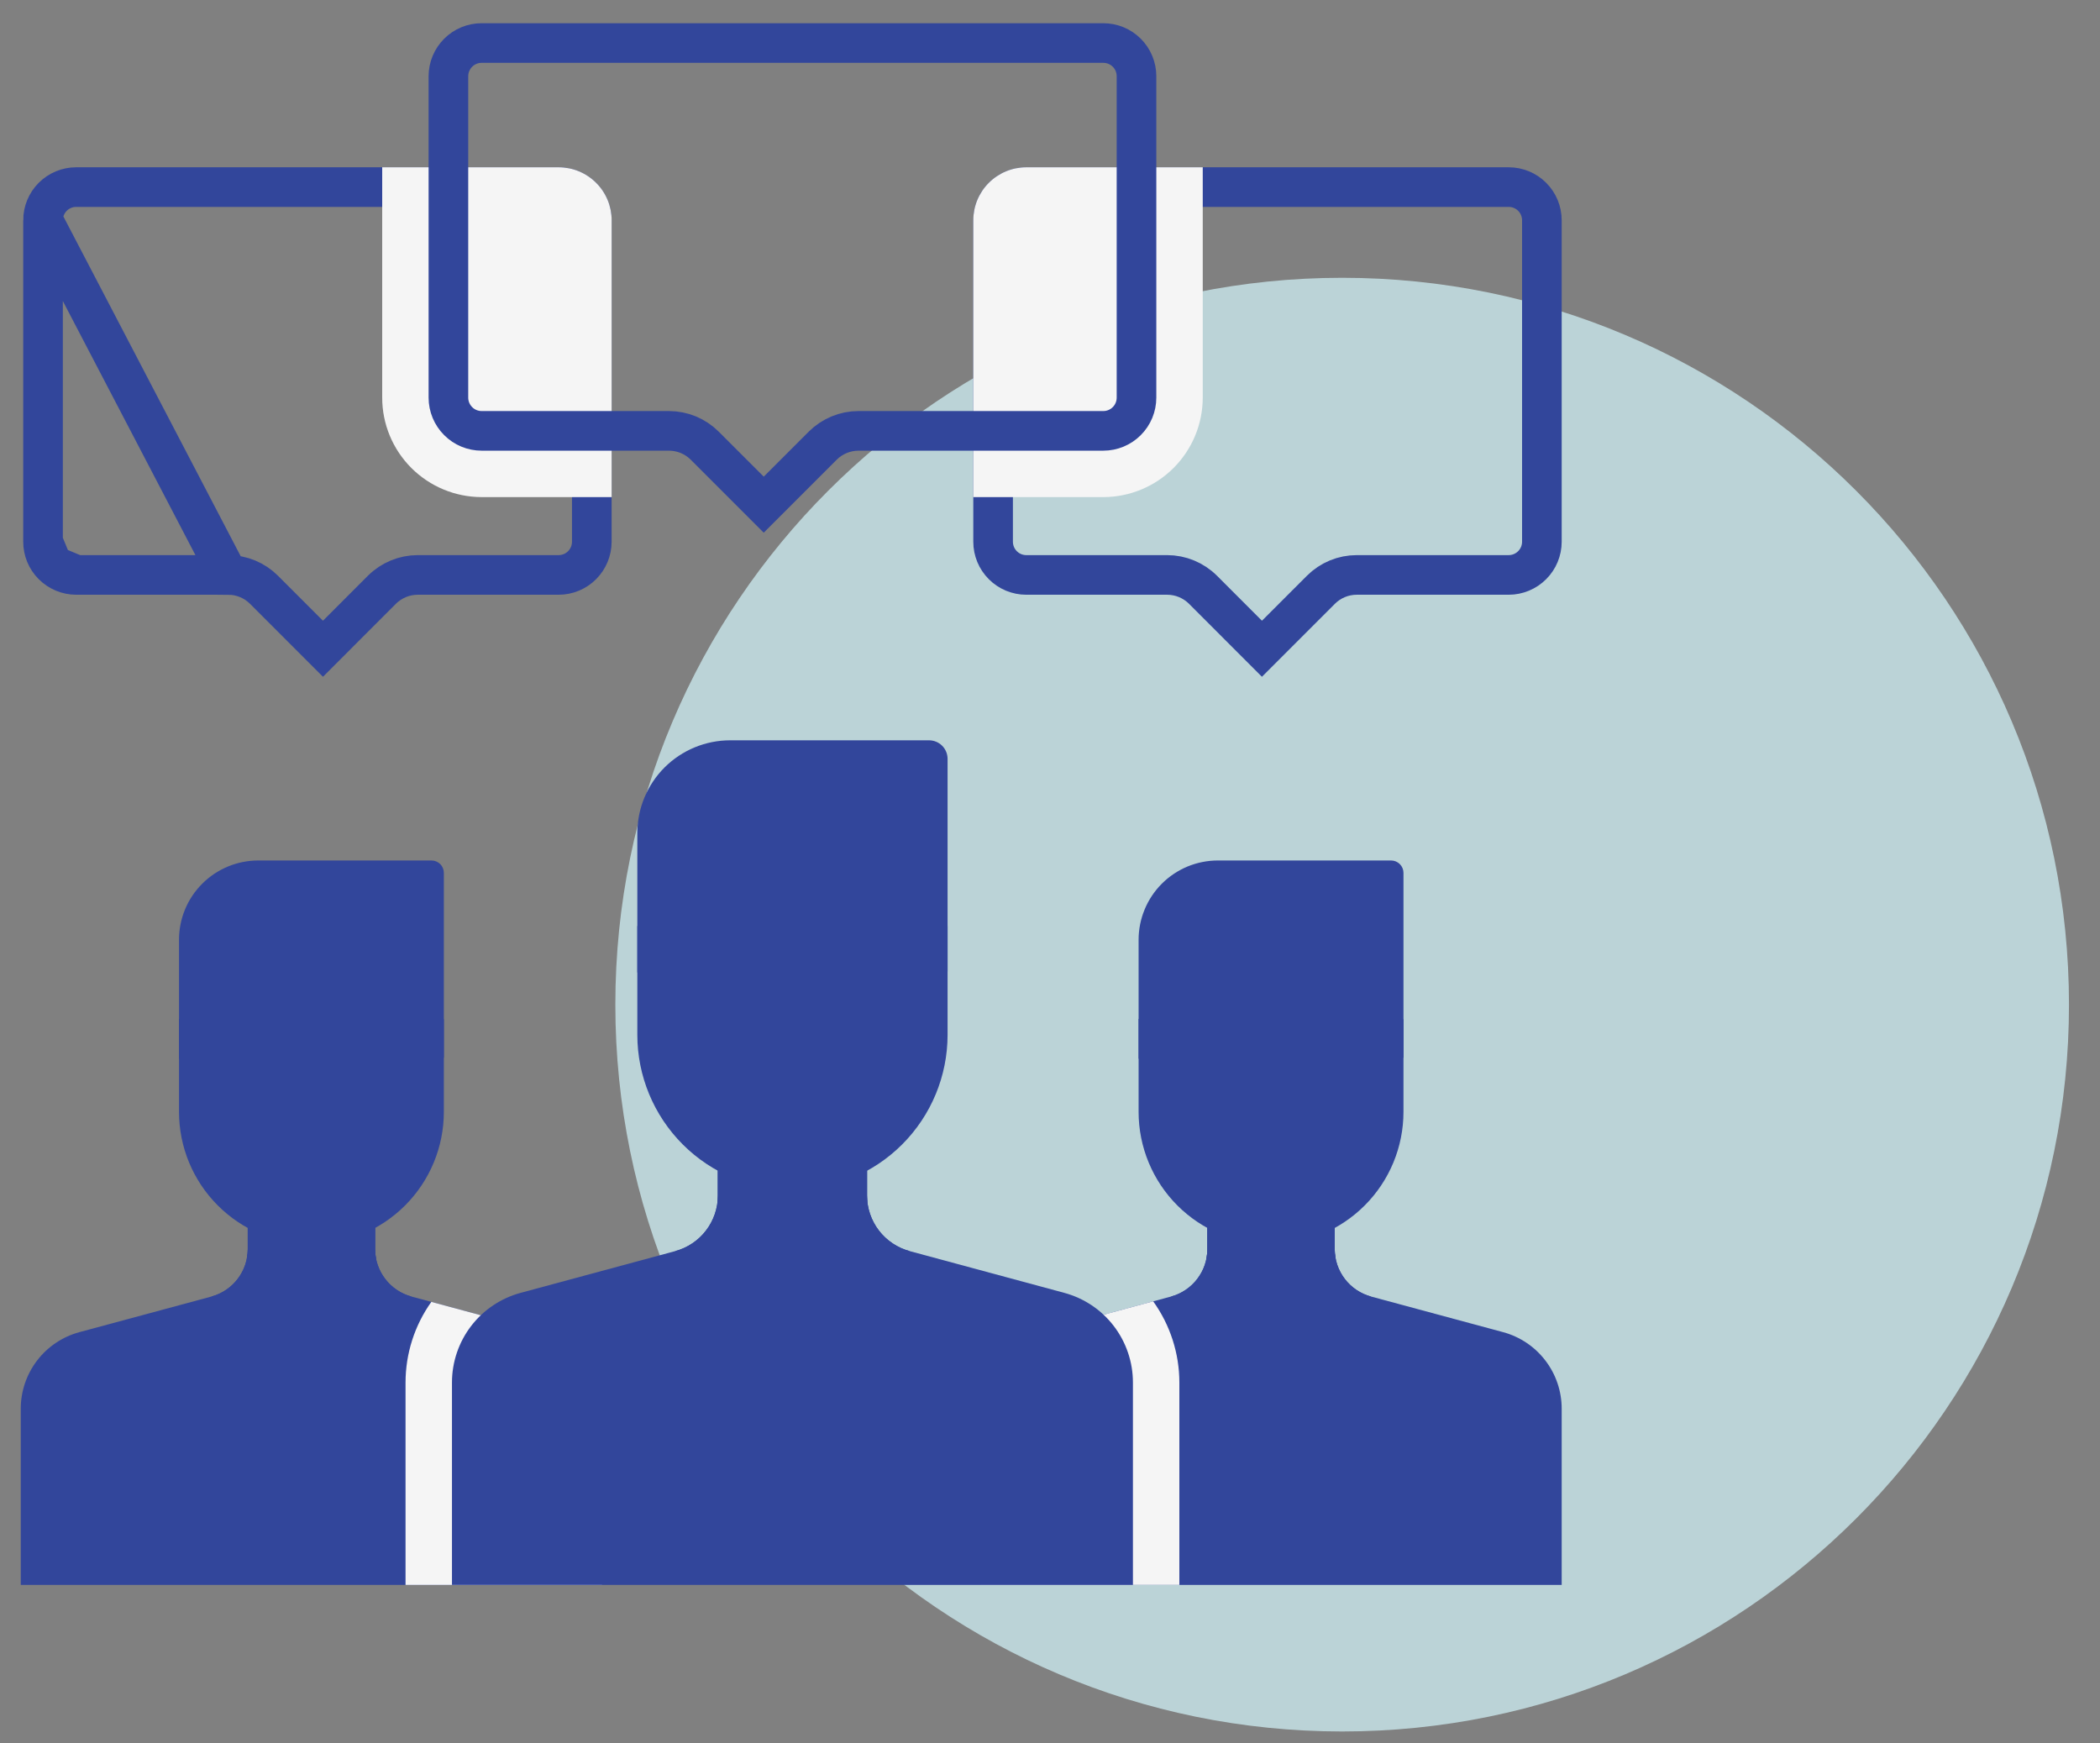
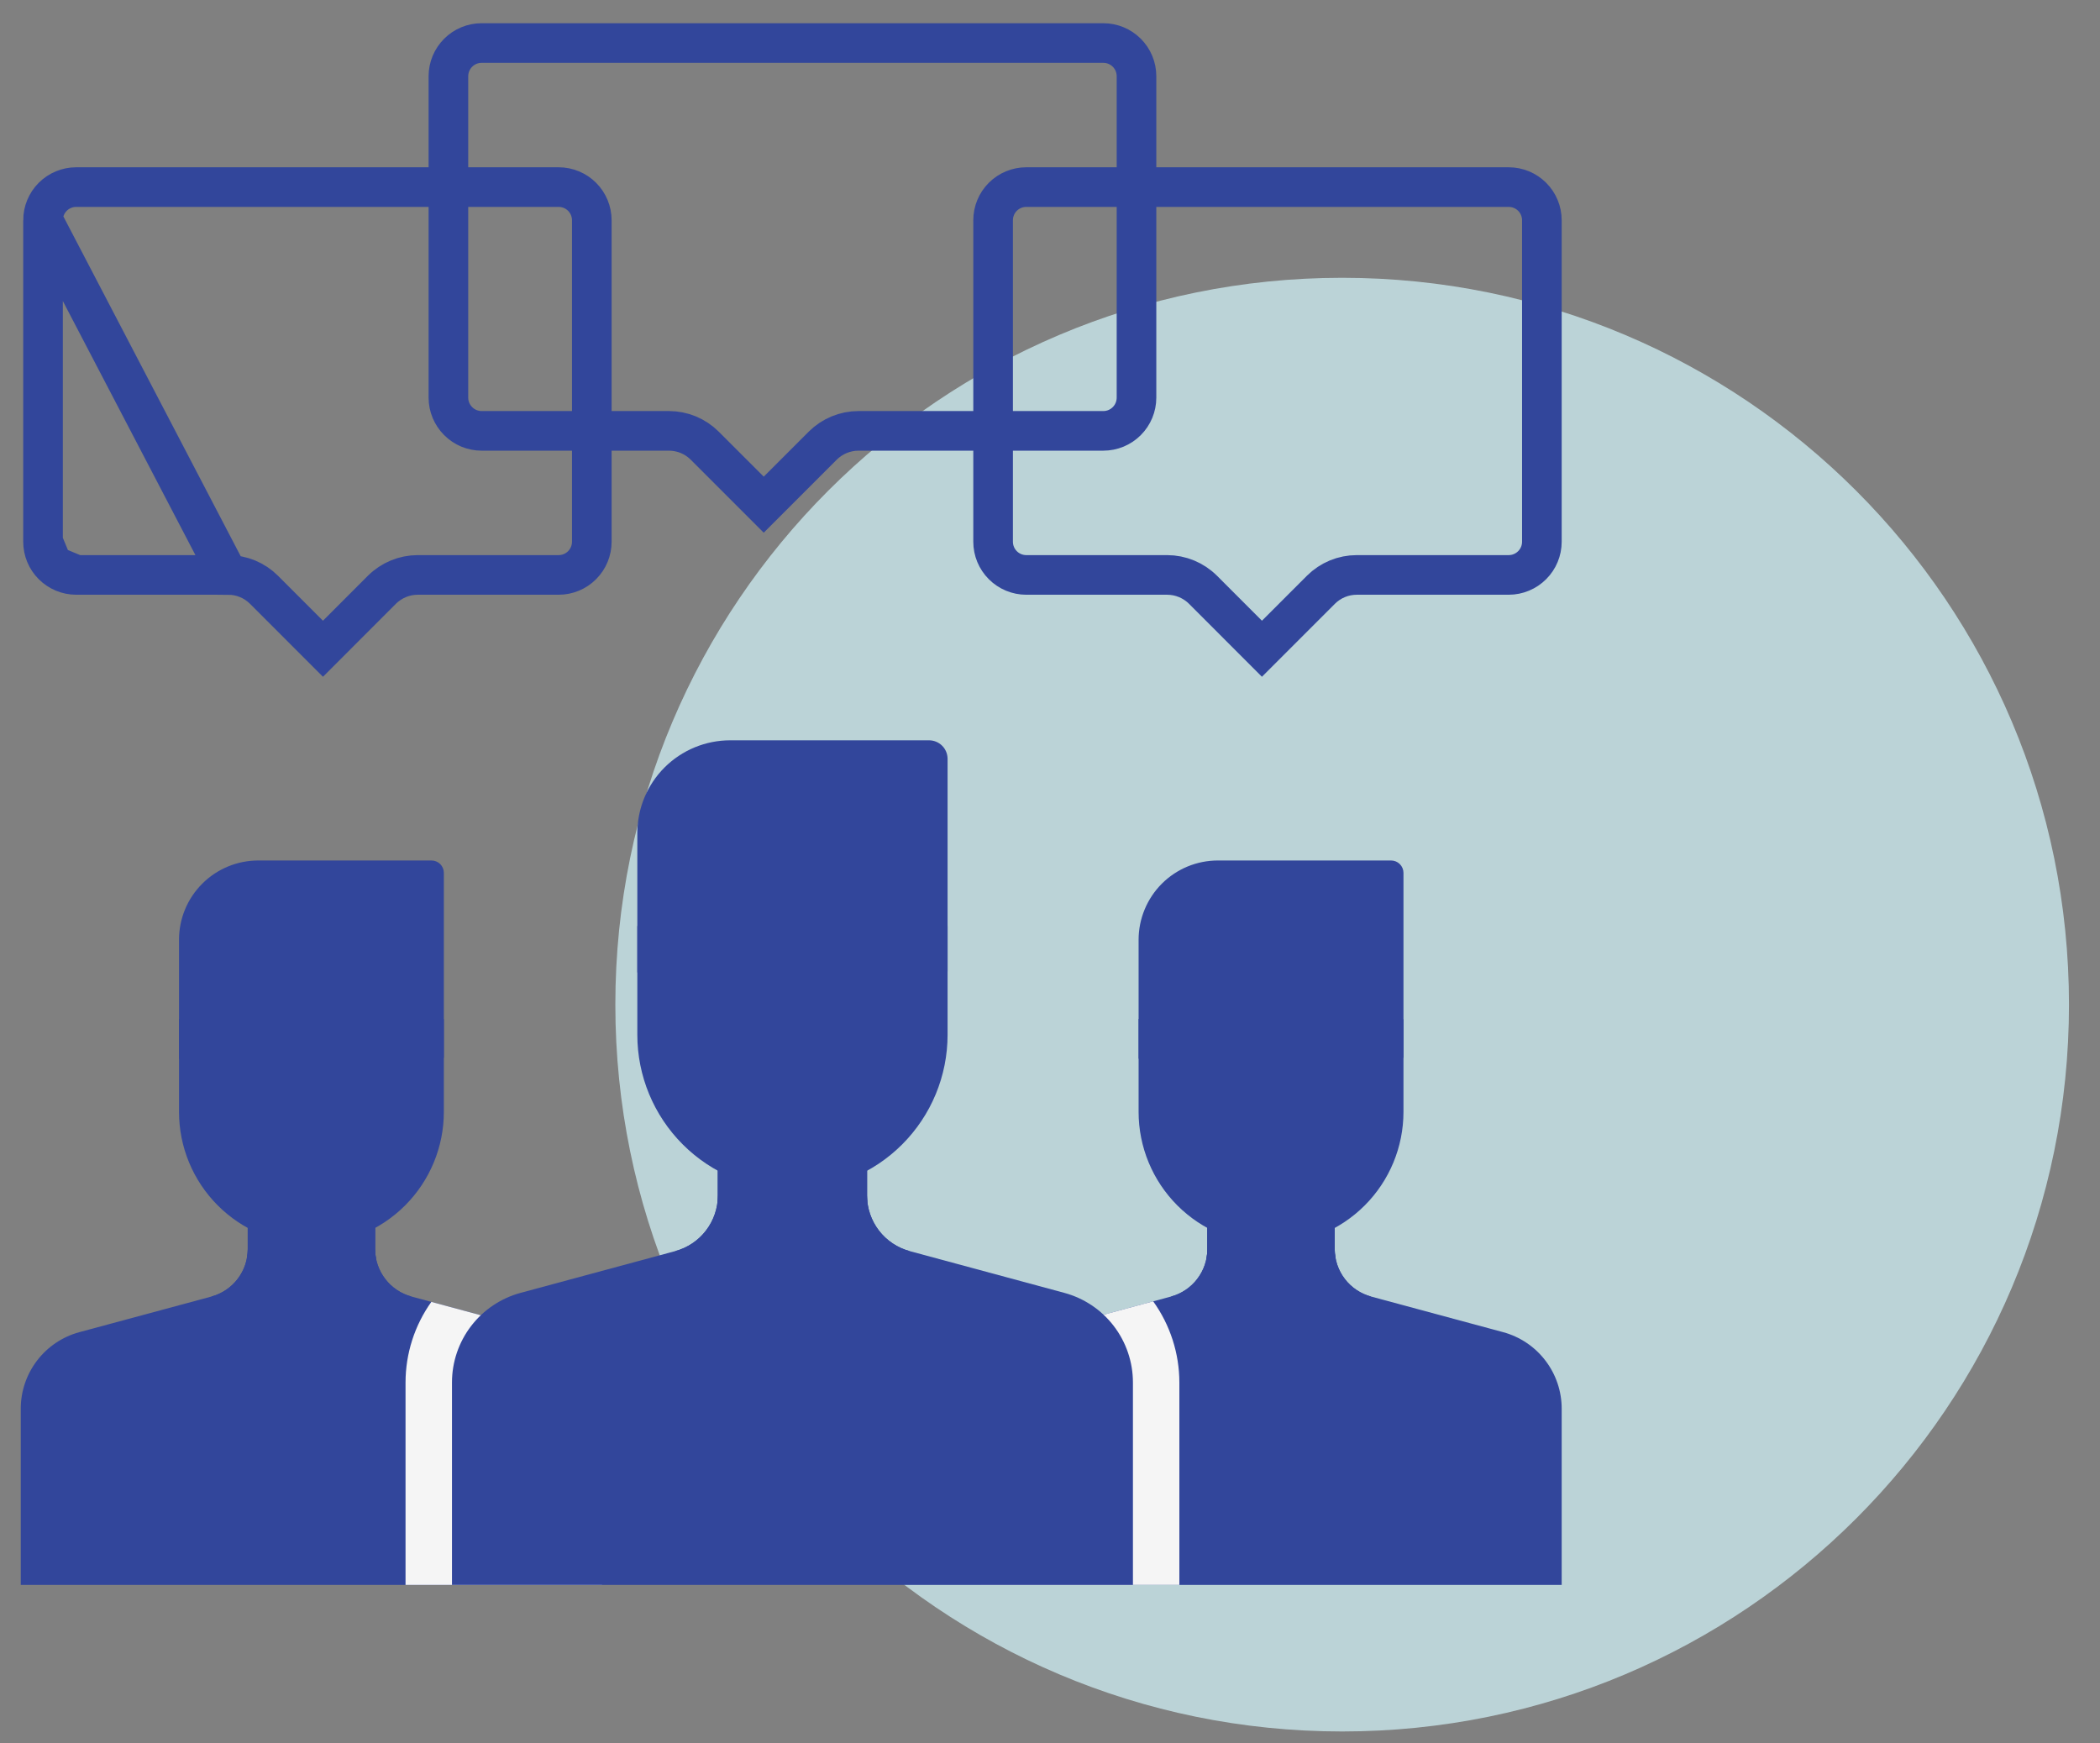
<svg xmlns="http://www.w3.org/2000/svg" width="53" height="44" viewBox="0 0 53 44" fill="none">
  <rect x="0" y="0" width="53" height="44" fill="#808080" stroke="none" />
  <path d="M33.874 43.699C44.005 43.699 52.217 35.486 52.217 25.355C52.217 15.224 44.005 7.011 33.874 7.011C23.743 7.011 15.53 15.224 15.53 25.355C15.53 35.486 23.743 43.699 33.874 43.699Z" fill="#BBD3D7" />
  <g clip-path="url(#clip0_6330_2092)">
    <path d="M5.757 14.51H5.757C6.097 14.51 6.423 14.645 6.663 14.885C6.663 14.885 6.663 14.885 6.663 14.885L8.151 16.373L9.638 14.885C9.879 14.645 10.205 14.51 10.544 14.51H14.099C14.321 14.51 14.534 14.422 14.691 14.264C14.848 14.107 14.936 13.895 14.936 13.672V5.559C14.936 5.559 14.936 5.559 14.936 5.559C14.936 5.337 14.848 5.124 14.691 4.967C14.534 4.81 14.321 4.722 14.099 4.722H1.923C1.701 4.722 1.488 4.81 1.331 4.967C1.174 5.124 1.086 5.337 1.086 5.559L5.757 14.51ZM5.757 14.51H1.923M5.757 14.51H1.923M1.923 14.51C1.701 14.51 1.488 14.421 1.331 14.264M1.923 14.51L1.331 14.264M1.331 14.264C1.174 14.107 1.086 13.895 1.086 13.672M1.331 14.264L1.086 13.672M1.086 13.672C1.086 13.672 1.086 13.672 1.086 13.672M1.086 13.672V13.672M1.086 13.672V5.559V13.672ZM25.901 4.722H38.077C38.299 4.722 38.512 4.81 38.669 4.967C38.826 5.124 38.914 5.337 38.914 5.559V13.672C38.914 13.895 38.826 14.107 38.669 14.264C38.512 14.421 38.299 14.51 38.077 14.51L34.243 14.51C34.075 14.51 33.908 14.543 33.753 14.607C33.597 14.672 33.456 14.766 33.337 14.885C33.337 14.885 33.337 14.885 33.337 14.885L31.849 16.373L30.362 14.885C30.362 14.885 30.362 14.885 30.362 14.885C30.121 14.645 29.795 14.51 29.456 14.51H25.901C25.679 14.51 25.466 14.422 25.309 14.264C25.152 14.107 25.064 13.895 25.064 13.672V5.559C25.064 5.337 25.152 5.124 25.309 4.967C25.466 4.81 25.679 4.722 25.901 4.722Z" stroke="#32469B" />
    <path d="M24.743 35.553C24.743 35.113 24.888 34.686 25.155 34.336C25.423 33.987 25.798 33.736 26.223 33.621L29.554 32.722C29.818 32.651 30.05 32.495 30.216 32.278C30.382 32.062 30.472 31.797 30.472 31.524V30.777H33.686V31.524C33.686 31.797 33.776 32.062 33.941 32.278C34.107 32.495 34.34 32.651 34.603 32.722L37.935 33.621C38.36 33.736 38.735 33.987 39.002 34.337C39.27 34.686 39.414 35.113 39.414 35.553V40H24.743V35.553Z" fill="#32469B" />
    <path d="M35.421 26.695L28.736 26.719V23.718C28.736 23.455 28.788 23.195 28.889 22.952C28.989 22.709 29.137 22.489 29.322 22.303C29.508 22.117 29.729 21.97 29.971 21.869C30.214 21.769 30.474 21.717 30.737 21.717H35.108C35.191 21.717 35.271 21.75 35.329 21.808C35.388 21.867 35.421 21.947 35.421 22.029V26.695Z" fill="#32469B" />
    <path d="M33.685 31.524V30.777H30.471V31.524C30.471 31.797 30.381 32.062 30.215 32.278C30.05 32.495 29.817 32.651 29.554 32.722L29.636 32.786C30.35 33.337 31.229 33.63 32.131 33.619C33.032 33.607 33.903 33.291 34.602 32.722C34.339 32.651 34.106 32.495 33.941 32.278C33.775 32.062 33.685 31.797 33.685 31.524Z" fill="#32469B" />
    <path d="M33.685 31.524V30.777H30.472V31.524C30.471 31.603 30.464 31.682 30.448 31.76C30.947 32.038 31.508 32.184 32.078 32.184C32.649 32.184 33.211 32.038 33.709 31.76C33.694 31.682 33.686 31.603 33.685 31.524H33.685Z" fill="#32469B" />
    <path d="M35.421 25.719V28.061C35.421 28.947 35.069 29.797 34.442 30.424C33.815 31.051 32.965 31.403 32.079 31.403C31.192 31.403 30.342 31.051 29.715 30.424C29.088 29.797 28.736 28.947 28.736 28.061V25.719C29.86 25.165 30.677 25.178 31.204 25.281C32.01 25.44 32.314 25.848 33.151 26.015C34.074 26.201 34.898 25.944 35.421 25.719Z" fill="#32469B" />
    <path d="M0.524 35.553C0.524 35.113 0.669 34.686 0.937 34.336C1.204 33.987 1.579 33.736 2.004 33.621L5.336 32.722C5.599 32.651 5.832 32.495 5.997 32.278C6.163 32.062 6.253 31.797 6.253 31.524V30.777H9.467V31.524C9.467 31.797 9.557 32.062 9.723 32.278C9.888 32.495 10.121 32.651 10.384 32.722L13.716 33.621C14.141 33.736 14.516 33.987 14.783 34.337C15.051 34.686 15.196 35.113 15.196 35.553V40H0.524V35.553Z" fill="#32469B" />
    <path d="M11.202 26.695L4.518 26.719V23.718C4.518 23.455 4.569 23.195 4.67 22.952C4.77 22.709 4.918 22.489 5.104 22.303C5.289 22.117 5.51 21.97 5.753 21.869C5.995 21.769 6.256 21.717 6.518 21.717H10.89C10.973 21.717 11.052 21.75 11.111 21.808C11.169 21.867 11.202 21.947 11.202 22.029V26.695Z" fill="#32469B" />
    <path d="M9.466 31.524V30.777H6.253V31.524C6.253 31.797 6.163 32.062 5.997 32.278C5.831 32.495 5.598 32.651 5.335 32.722L5.418 32.786C6.131 33.337 7.01 33.63 7.912 33.619C8.813 33.607 9.685 33.291 10.384 32.722C10.12 32.651 9.888 32.495 9.722 32.278C9.556 32.062 9.466 31.797 9.466 31.524Z" fill="#32469B" />
    <path d="M9.467 31.524V30.777H6.253V31.524C6.253 31.603 6.245 31.682 6.229 31.76C6.728 32.038 7.289 32.184 7.86 32.184C8.431 32.184 8.992 32.038 9.49 31.76C9.475 31.682 9.467 31.603 9.467 31.524Z" fill="#32469B" />
    <path d="M11.202 25.719V28.061C11.202 28.947 10.85 29.797 10.223 30.424C9.596 31.051 8.746 31.403 7.86 31.403C6.973 31.403 6.123 31.051 5.497 30.424C4.87 29.797 4.518 28.947 4.518 28.061V25.719C5.642 25.165 6.459 25.178 6.985 25.281C7.791 25.44 8.095 25.848 8.932 26.015C9.855 26.201 10.679 25.944 11.202 25.719Z" fill="#32469B" />
    <path d="M29.765 34.891C29.764 34.156 29.533 33.44 29.104 32.843L26.222 33.621C25.798 33.736 25.423 33.987 25.155 34.336C24.888 34.686 24.743 35.113 24.743 35.553V40H29.765V34.891ZM10.235 34.891V40H15.195V35.553C15.195 35.113 15.05 34.686 14.783 34.336C14.516 33.987 14.14 33.736 13.716 33.621L10.886 32.857C10.463 33.451 10.236 34.162 10.235 34.891Z" fill="#F5F5F5" />
    <path d="M28.593 40V34.891C28.593 34.376 28.423 33.875 28.11 33.466C27.797 33.057 27.357 32.763 26.86 32.629L22.957 31.575C22.649 31.492 22.376 31.309 22.182 31.056C21.988 30.802 21.882 30.491 21.882 30.172V29.297H18.118V30.172C18.118 30.491 18.012 30.802 17.818 31.055C17.624 31.309 17.352 31.492 17.043 31.575L13.14 32.629C12.643 32.763 12.204 33.057 11.89 33.466C11.577 33.875 11.407 34.376 11.407 34.891V40H28.593Z" fill="#32469B" />
    <path d="M23.915 24.516L16.085 24.544V21.028C16.085 20.406 16.332 19.81 16.771 19.37C17.211 18.931 17.807 18.684 18.429 18.684H23.446C23.571 18.684 23.69 18.733 23.778 18.821C23.866 18.909 23.915 19.028 23.915 19.153V24.516Z" fill="#32469B" />
    <path d="M22.957 31.575C22.649 31.492 22.376 31.309 22.182 31.055C21.988 30.802 21.882 30.491 21.882 30.172V29.297H18.118V30.172C18.118 30.491 18.012 30.802 17.818 31.055C17.624 31.309 17.351 31.492 17.043 31.575L17.14 31.65C17.976 32.295 19.005 32.639 20.061 32.626C21.117 32.612 22.138 32.242 22.957 31.575Z" fill="#32469B" />
    <path d="M21.882 30.172V29.297H18.117V30.172C18.117 30.223 18.114 30.274 18.108 30.325C18.688 30.644 19.338 30.811 20 30.811C20.661 30.811 21.312 30.644 21.891 30.325C21.885 30.274 21.882 30.223 21.882 30.172Z" fill="#32469B" />
    <path d="M23.915 23.372V26.115C23.915 27.154 23.503 28.149 22.768 28.884C22.034 29.618 21.038 30.03 20 30.03C18.962 30.03 17.966 29.618 17.232 28.884C16.497 28.149 16.085 27.154 16.085 26.115V23.372C17.402 22.722 18.359 22.738 18.976 22.859C19.92 23.045 20.276 23.522 21.256 23.719C22.338 23.936 23.302 23.635 23.915 23.372Z" fill="#32469B" />
-     <path d="M27.846 12.546C28.511 12.545 29.149 12.28 29.619 11.81C30.09 11.339 30.354 10.702 30.355 10.037V4.222H25.901C25.547 4.222 25.207 4.363 24.956 4.614C24.705 4.864 24.564 5.205 24.564 5.559V12.546L27.846 12.546ZM14.099 4.222H9.646V10.037C9.646 10.702 9.911 11.339 10.381 11.81C10.852 12.28 11.489 12.545 12.155 12.546H15.437V5.559C15.437 5.205 15.296 4.864 15.045 4.614C14.794 4.363 14.454 4.222 14.099 4.222Z" fill="#F5F5F5" />
    <path d="M16.881 10.874H16.881H12.155C11.933 10.874 11.72 10.786 11.563 10.628C11.406 10.471 11.317 10.258 11.317 10.036C11.317 10.036 11.317 10.036 11.317 10.036V1.923C11.317 1.701 11.406 1.488 11.563 1.331C11.72 1.174 11.933 1.086 12.155 1.086H27.846C28.068 1.086 28.281 1.174 28.438 1.331C28.595 1.488 28.683 1.701 28.683 1.923V10.036C28.683 10.258 28.595 10.471 28.438 10.628C28.281 10.786 28.068 10.874 27.846 10.874H21.669C21.329 10.874 21.003 11.009 20.763 11.249L19.275 12.737L17.787 11.249C17.787 11.249 17.787 11.249 17.787 11.249C17.668 11.13 17.527 11.036 17.372 10.971C17.216 10.907 17.049 10.874 16.881 10.874Z" stroke="#32469B" />
  </g>
  <defs>
    <clipPath id="clip0_6330_2092">
      <rect width="40" height="40" fill="white" />
    </clipPath>
  </defs>
</svg>